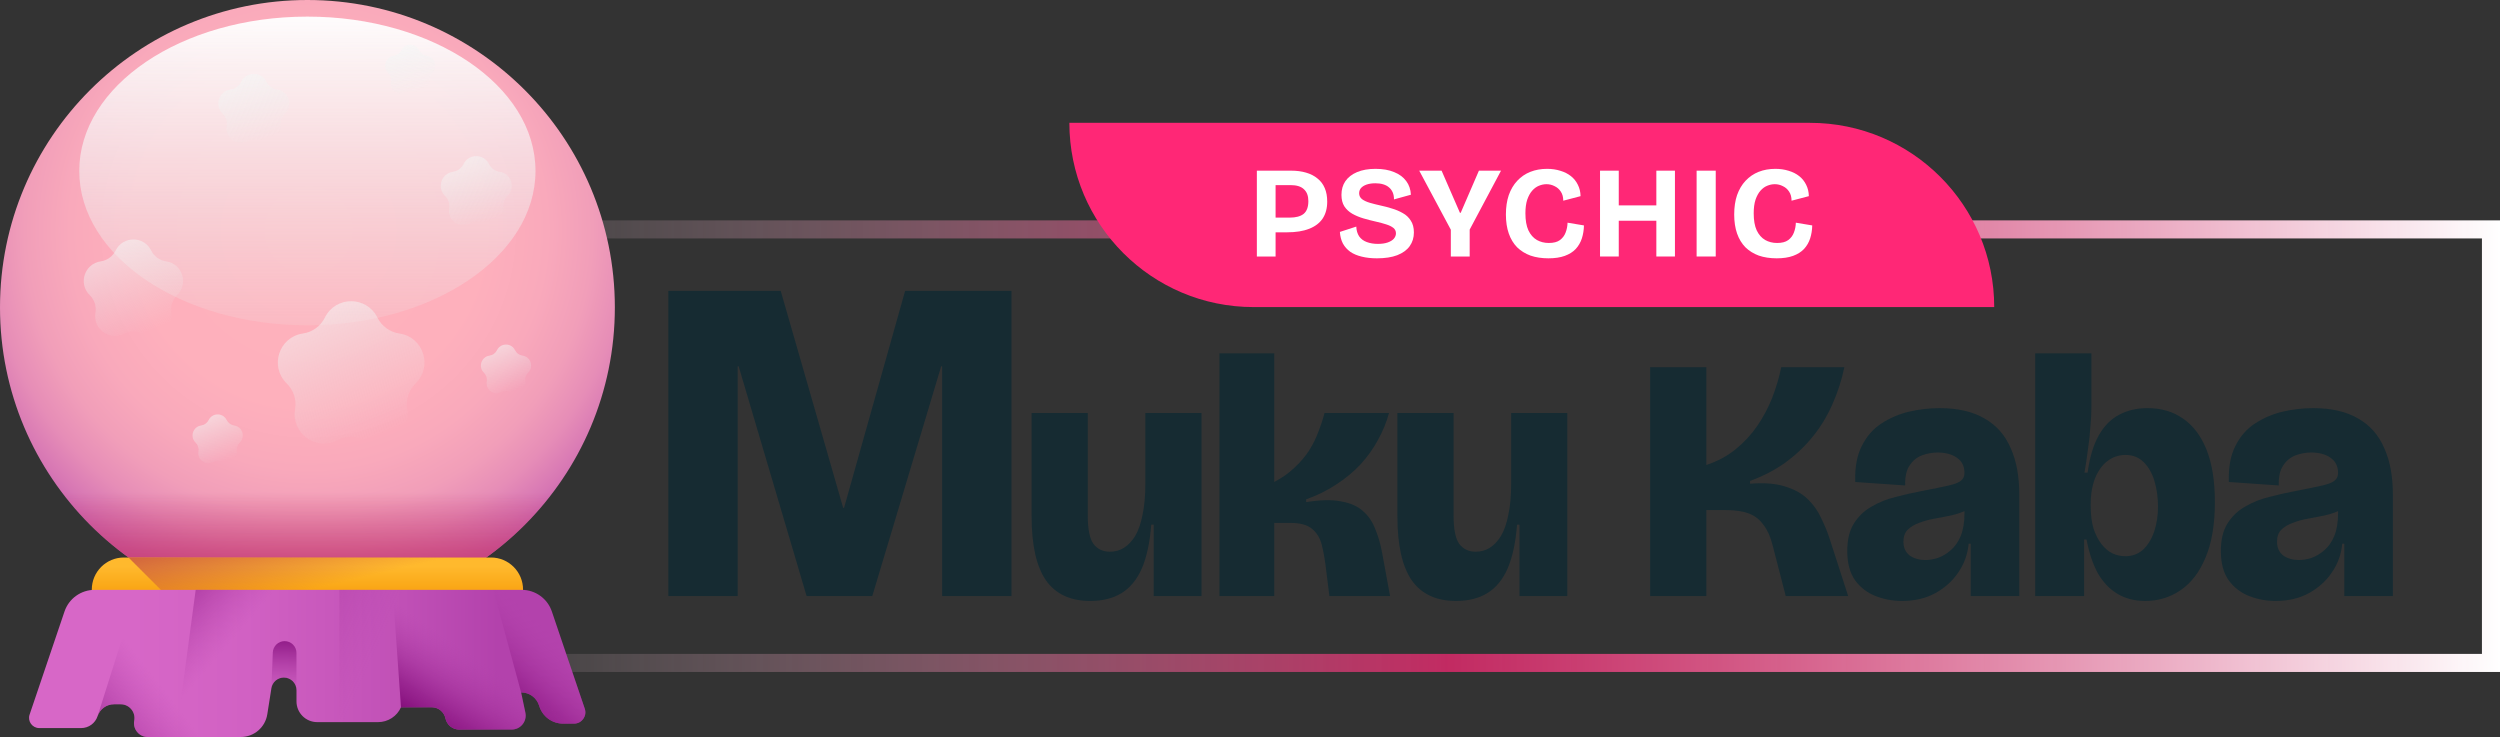
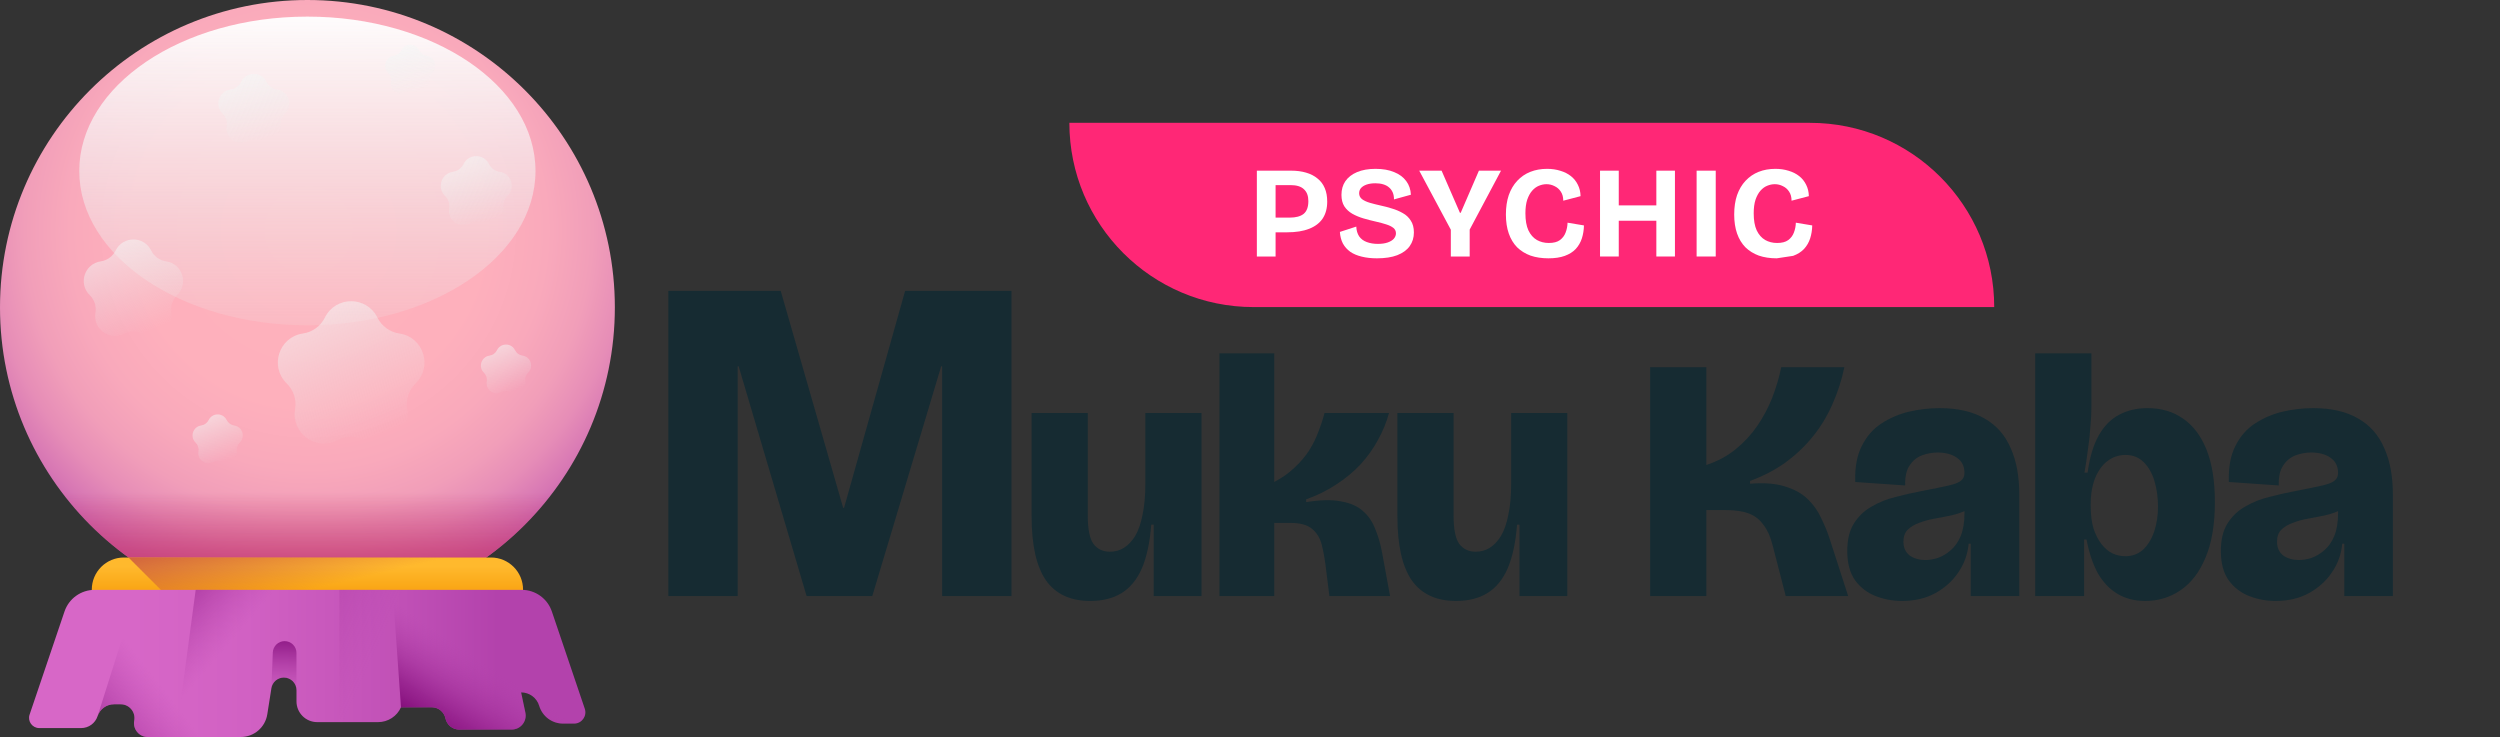
<svg xmlns="http://www.w3.org/2000/svg" width="692" height="204" viewBox="0 0 692 204" fill="none">
  <rect x="0" y="0" width="692" height="204" fill="#333333" stroke="none" />
-   <rect x="119.5" y="63.5" width="570" height="120" stroke="url(#paint0_linear_811_4208)" stroke-width="5" />
  <path d="M296 34H501C529.167 34 552 56.834 552 85V85H347C318.833 85 296 62.166 296 34V34Z" fill="#FF2776" />
  <path d="M351.534 64.304V60.236H356.97C358.698 60.236 359.994 59.888 360.858 59.192C361.722 58.472 362.154 57.296 362.154 55.664C362.154 54.224 361.746 53.132 360.93 52.388C360.138 51.62 358.902 51.236 357.222 51.236H351.534V47.24H357.366C358.902 47.24 360.282 47.42 361.506 47.78C362.754 48.14 363.81 48.68 364.674 49.4C365.562 50.096 366.234 50.984 366.69 52.064C367.146 53.12 367.374 54.368 367.374 55.808C367.374 57.656 366.954 59.216 366.114 60.488C365.274 61.736 364.026 62.684 362.37 63.332C360.738 63.98 358.698 64.304 356.25 64.304H351.534ZM347.898 71V47.24H353.082V71H347.898Z" fill="white" />
  <path d="M381.142 71.504C379.582 71.504 378.178 71.348 376.93 71.036C375.706 70.748 374.65 70.304 373.762 69.704C372.898 69.08 372.214 68.312 371.71 67.4C371.23 66.464 370.954 65.396 370.882 64.196L375.418 62.72C375.466 63.8 375.73 64.7 376.21 65.42C376.714 66.14 377.422 66.668 378.334 67.004C379.246 67.34 380.266 67.508 381.394 67.508C382.474 67.508 383.386 67.376 384.13 67.112C384.874 66.848 385.438 66.5 385.822 66.068C386.206 65.612 386.398 65.12 386.398 64.592C386.398 63.968 386.158 63.464 385.678 63.08C385.198 62.696 384.538 62.372 383.698 62.108C382.882 61.844 381.946 61.592 380.89 61.352C379.714 61.088 378.55 60.788 377.398 60.452C376.27 60.116 375.238 59.684 374.302 59.156C373.39 58.628 372.658 57.944 372.106 57.104C371.578 56.264 371.314 55.208 371.314 53.936C371.314 52.472 371.674 51.212 372.394 50.156C373.138 49.076 374.218 48.236 375.634 47.636C377.05 47.036 378.754 46.736 380.746 46.736C382.762 46.736 384.478 47.036 385.894 47.636C387.334 48.212 388.45 49.04 389.242 50.12C390.034 51.176 390.466 52.436 390.538 53.9L385.858 55.196C385.858 54.452 385.738 53.804 385.498 53.252C385.258 52.7 384.922 52.244 384.49 51.884C384.058 51.5 383.518 51.212 382.87 51.02C382.246 50.828 381.526 50.732 380.71 50.732C379.774 50.732 378.958 50.852 378.262 51.092C377.59 51.332 377.074 51.656 376.714 52.064C376.378 52.472 376.21 52.952 376.21 53.504C376.21 54.152 376.474 54.692 377.002 55.124C377.554 55.532 378.274 55.868 379.162 56.132C380.074 56.396 381.07 56.648 382.15 56.888C383.182 57.104 384.226 57.38 385.282 57.716C386.362 58.028 387.358 58.448 388.27 58.976C389.206 59.48 389.95 60.176 390.502 61.064C391.078 61.928 391.366 63.02 391.366 64.34C391.366 65.78 390.982 67.04 390.214 68.12C389.446 69.2 388.294 70.04 386.758 70.64C385.246 71.216 383.374 71.504 381.142 71.504Z" fill="white" />
  <path d="M401.588 71V63.584L392.84 47.24H399.032L404.108 58.904H404.324L409.364 47.24H415.484L406.808 63.548V71H401.588Z" fill="white" />
  <path d="M428.607 71.504C426.759 71.504 425.103 71.252 423.639 70.748C422.199 70.22 420.963 69.452 419.931 68.444C418.923 67.412 418.155 66.14 417.627 64.628C417.099 63.116 416.835 61.364 416.835 59.372C416.835 57.356 417.099 55.568 417.627 54.008C418.179 52.448 418.959 51.128 419.967 50.048C420.999 48.944 422.211 48.116 423.603 47.564C424.995 47.012 426.543 46.736 428.247 46.736C429.567 46.736 430.791 46.916 431.919 47.276C433.047 47.612 434.019 48.104 434.835 48.752C435.651 49.4 436.287 50.192 436.743 51.128C437.223 52.064 437.475 53.12 437.499 54.296L432.711 55.556C432.711 54.548 432.483 53.708 432.027 53.036C431.595 52.364 431.019 51.86 430.299 51.524C429.603 51.164 428.859 50.984 428.067 50.984C427.371 50.984 426.675 51.128 425.979 51.416C425.307 51.68 424.683 52.136 424.107 52.784C423.555 53.408 423.099 54.236 422.739 55.268C422.403 56.3 422.235 57.56 422.235 59.048C422.235 60.992 422.511 62.564 423.063 63.764C423.639 64.964 424.419 65.852 425.403 66.428C426.387 66.98 427.491 67.256 428.715 67.256C430.035 67.256 431.055 66.992 431.775 66.464C432.519 65.912 433.047 65.216 433.359 64.376C433.695 63.512 433.875 62.6 433.899 61.64L438.435 62.396C438.411 63.668 438.219 64.868 437.859 65.996C437.499 67.1 436.935 68.072 436.167 68.912C435.399 69.728 434.391 70.364 433.143 70.82C431.895 71.276 430.383 71.504 428.607 71.504Z" fill="white" />
  <path d="M458.476 71V47.24H463.624V71H458.476ZM442.888 71V47.24H448.072V71H442.888ZM445.948 61.1V56.852H460.528V61.1H445.948Z" fill="white" />
  <path d="M469.623 71V47.24H474.915V71H469.623Z" fill="white" />
-   <path d="M491.798 71.504C489.95 71.504 488.294 71.252 486.83 70.748C485.39 70.22 484.154 69.452 483.122 68.444C482.114 67.412 481.346 66.14 480.818 64.628C480.29 63.116 480.026 61.364 480.026 59.372C480.026 57.356 480.29 55.568 480.818 54.008C481.37 52.448 482.15 51.128 483.158 50.048C484.19 48.944 485.402 48.116 486.794 47.564C488.186 47.012 489.734 46.736 491.438 46.736C492.758 46.736 493.982 46.916 495.11 47.276C496.238 47.612 497.21 48.104 498.026 48.752C498.842 49.4 499.478 50.192 499.934 51.128C500.414 52.064 500.666 53.12 500.69 54.296L495.902 55.556C495.902 54.548 495.674 53.708 495.218 53.036C494.786 52.364 494.21 51.86 493.49 51.524C492.794 51.164 492.05 50.984 491.258 50.984C490.562 50.984 489.866 51.128 489.17 51.416C488.498 51.68 487.874 52.136 487.298 52.784C486.746 53.408 486.29 54.236 485.93 55.268C485.594 56.3 485.426 57.56 485.426 59.048C485.426 60.992 485.702 62.564 486.254 63.764C486.83 64.964 487.61 65.852 488.594 66.428C489.578 66.98 490.682 67.256 491.906 67.256C493.226 67.256 494.246 66.992 494.966 66.464C495.71 65.912 496.238 65.216 496.55 64.376C496.886 63.512 497.066 62.6 497.09 61.64L501.626 62.396C501.602 63.668 501.41 64.868 501.05 65.996C500.69 67.1 500.126 68.072 499.358 68.912C498.59 69.728 497.582 70.364 496.334 70.82C495.086 71.276 493.574 71.504 491.798 71.504Z" fill="white" />
+   <path d="M491.798 71.504C489.95 71.504 488.294 71.252 486.83 70.748C485.39 70.22 484.154 69.452 483.122 68.444C482.114 67.412 481.346 66.14 480.818 64.628C480.29 63.116 480.026 61.364 480.026 59.372C480.026 57.356 480.29 55.568 480.818 54.008C481.37 52.448 482.15 51.128 483.158 50.048C484.19 48.944 485.402 48.116 486.794 47.564C488.186 47.012 489.734 46.736 491.438 46.736C492.758 46.736 493.982 46.916 495.11 47.276C496.238 47.612 497.21 48.104 498.026 48.752C498.842 49.4 499.478 50.192 499.934 51.128C500.414 52.064 500.666 53.12 500.69 54.296L495.902 55.556C495.902 54.548 495.674 53.708 495.218 53.036C494.786 52.364 494.21 51.86 493.49 51.524C492.794 51.164 492.05 50.984 491.258 50.984C490.562 50.984 489.866 51.128 489.17 51.416C488.498 51.68 487.874 52.136 487.298 52.784C486.746 53.408 486.29 54.236 485.93 55.268C485.594 56.3 485.426 57.56 485.426 59.048C485.426 60.992 485.702 62.564 486.254 63.764C486.83 64.964 487.61 65.852 488.594 66.428C489.578 66.98 490.682 67.256 491.906 67.256C493.226 67.256 494.246 66.992 494.966 66.464C495.71 65.912 496.238 65.216 496.55 64.376C496.886 63.512 497.066 62.6 497.09 61.64L501.626 62.396C501.602 63.668 501.41 64.868 501.05 65.996C500.69 67.1 500.126 68.072 499.358 68.912C498.59 69.728 497.582 70.364 496.334 70.82Z" fill="white" />
  <path d="M170.191 85.096C170.191 132.092 132.093 170.191 85.096 170.191C38.099 170.191 0 132.093 0 85.096C0 38.099 38.099 0 85.096 0C132.092 0 170.191 38.099 170.191 85.096Z" fill="url(#paint1_radial_811_4208)" />
  <path d="M9.289 123.784C13.242 131.526 18.451 138.791 24.931 145.269C58.164 178.499 112.043 178.496 145.274 145.264C151.749 138.786 156.958 131.524 160.91 123.784H9.289Z" fill="url(#paint2_linear_811_4208)" />
  <path d="M144.782 165.404H25.406V163.206C25.406 158.296 29.386 154.316 34.297 154.316H135.892C140.802 154.316 144.782 158.296 144.782 163.206V165.404Z" fill="url(#paint3_linear_811_4208)" />
  <path d="M46.66 165.404H144.785V163.206C144.785 158.296 140.804 154.316 135.894 154.316H35.57L46.66 165.404Z" fill="url(#paint4_linear_811_4208)" />
  <path d="M148.137 180.077H22.06C21.642 180.077 21.227 179.994 20.841 179.834C20.455 179.674 20.104 179.44 19.808 179.144C19.512 178.849 19.278 178.498 19.117 178.111C18.957 177.725 18.875 177.311 18.875 176.893V172.184C18.875 167.497 22.676 163.698 27.364 163.698H142.833C147.52 163.698 151.321 167.497 151.321 172.184V176.893C151.321 177.737 150.985 178.547 150.388 179.144C149.791 179.742 148.981 180.077 148.137 180.077L148.137 180.077Z" fill="url(#paint5_linear_811_4208)" />
  <path d="M151.32 176.893V172.184C151.32 167.497 147.519 163.698 142.831 163.698H27.362C26.691 163.698 26.04 163.777 25.414 163.925L41.566 180.077H148.136C148.98 180.077 149.79 179.741 150.387 179.144C150.984 178.547 151.32 177.737 151.32 176.893Z" fill="url(#paint6_linear_811_4208)" />
  <path d="M148.224 47.319C148.224 23.724 119.953 4.596 85.081 4.596C50.208 4.596 21.938 23.724 21.938 47.319C21.938 70.915 50.208 90.043 85.081 90.043C119.953 90.043 148.224 70.915 148.224 47.319Z" fill="url(#paint7_linear_811_4208)" />
  <path d="M104.456 87.889C105.037 89.066 105.895 90.084 106.957 90.856C108.019 91.627 109.253 92.129 110.552 92.317C117.192 93.282 119.844 101.444 115.038 106.127C114.098 107.044 113.395 108.175 112.99 109.424C112.584 110.672 112.488 112.001 112.71 113.294C113.844 119.907 106.903 124.952 100.964 121.828C99.802 121.217 98.509 120.898 97.196 120.898C95.884 120.898 94.591 121.217 93.429 121.828C87.488 124.952 80.546 119.908 81.681 113.294C81.903 112.001 81.807 110.672 81.401 109.423C80.996 108.175 80.293 107.044 79.353 106.127C74.546 101.444 77.199 93.282 83.84 92.317C85.139 92.129 86.372 91.627 87.434 90.856C88.496 90.084 89.354 89.066 89.935 87.889C92.906 81.872 101.486 81.872 104.456 87.889Z" fill="url(#paint8_linear_811_4208)" />
  <path d="M41.849 69.346C42.243 70.144 42.824 70.834 43.544 71.356C44.263 71.879 45.099 72.219 45.978 72.347C50.478 72.999 52.274 78.529 49.02 81.702C48.383 82.323 47.906 83.089 47.631 83.935C47.356 84.78 47.291 85.68 47.441 86.557C48.211 91.038 43.507 94.454 39.483 92.339C38.696 91.925 37.82 91.709 36.931 91.709C36.042 91.709 35.166 91.925 34.379 92.339C30.354 94.454 25.652 91.038 26.419 86.557C26.569 85.68 26.504 84.781 26.23 83.935C25.955 83.09 25.479 82.323 24.843 81.703C21.587 78.529 23.383 72.999 27.882 72.347C28.762 72.219 29.598 71.879 30.318 71.356C31.037 70.834 31.619 70.144 32.013 69.346C34.024 65.269 39.837 65.269 41.849 69.346Z" fill="url(#paint9_linear_811_4208)" />
  <path d="M135.347 45.405C135.629 45.975 136.044 46.468 136.558 46.842C137.072 47.215 137.669 47.459 138.298 47.551C141.512 48.018 142.796 51.968 140.47 54.235C140.015 54.679 139.675 55.226 139.478 55.83C139.282 56.434 139.235 57.077 139.342 57.703C139.892 60.904 136.532 63.346 133.657 61.835C133.094 61.539 132.468 61.385 131.833 61.385C131.197 61.385 130.571 61.539 130.009 61.835C127.134 63.346 123.774 60.904 124.323 57.703C124.431 57.077 124.384 56.434 124.187 55.83C123.991 55.226 123.65 54.678 123.195 54.235C120.87 51.968 122.154 48.018 125.368 47.551C125.996 47.459 126.593 47.215 127.107 46.842C127.621 46.468 128.037 45.975 128.318 45.406C129.755 42.494 133.909 42.493 135.347 45.405Z" fill="url(#paint10_linear_811_4208)" />
  <path d="M142.552 96.923C142.751 97.326 143.045 97.675 143.409 97.939C143.773 98.204 144.196 98.375 144.641 98.44C146.916 98.77 147.826 101.567 146.179 103.171C145.857 103.485 145.616 103.873 145.477 104.301C145.338 104.729 145.305 105.184 145.38 105.627C145.769 107.894 143.391 109.621 141.355 108.552C140.957 108.343 140.514 108.233 140.064 108.233C139.615 108.233 139.172 108.343 138.773 108.552C136.737 109.621 134.36 107.894 134.748 105.627C134.824 105.184 134.791 104.729 134.652 104.301C134.513 103.873 134.272 103.485 133.95 103.171C132.304 101.567 133.212 98.77 135.488 98.44C135.933 98.376 136.356 98.204 136.72 97.939C137.084 97.675 137.378 97.326 137.577 96.923C138.595 94.86 141.535 94.86 142.552 96.923Z" fill="url(#paint11_linear_811_4208)" />
  <path d="M116.029 13.917C116.228 14.32 116.522 14.669 116.886 14.934C117.25 15.198 117.672 15.37 118.118 15.434C120.393 15.766 121.302 18.563 119.656 20.168C119.333 20.481 119.092 20.869 118.953 21.296C118.814 21.724 118.781 22.179 118.857 22.622C119.246 24.889 116.866 26.617 114.832 25.546C114.434 25.337 113.991 25.228 113.541 25.228C113.091 25.228 112.648 25.337 112.25 25.546C110.214 26.617 107.836 24.888 108.225 22.622C108.301 22.179 108.268 21.724 108.129 21.296C107.99 20.869 107.749 20.481 107.427 20.168C105.78 18.561 106.689 15.766 108.965 15.434C109.41 15.369 109.832 15.197 110.196 14.933C110.56 14.669 110.854 14.32 111.053 13.917C112.071 11.854 115.011 11.854 116.029 13.917Z" fill="url(#paint12_linear_811_4208)" />
  <path d="M62.74 116.259C62.939 116.662 63.234 117.011 63.597 117.275C63.961 117.539 64.384 117.711 64.829 117.776C67.104 118.106 68.013 120.903 66.367 122.508C66.044 122.822 65.803 123.209 65.664 123.637C65.525 124.065 65.492 124.52 65.568 124.964C65.957 127.23 63.579 128.957 61.543 127.888C61.145 127.679 60.702 127.57 60.252 127.57C59.802 127.57 59.359 127.679 58.961 127.888C56.927 128.957 54.547 127.23 54.936 124.964C55.012 124.52 54.979 124.065 54.84 123.637C54.701 123.209 54.46 122.822 54.138 122.508C52.491 120.903 53.4 118.106 55.676 117.776C56.121 117.712 56.544 117.54 56.907 117.275C57.271 117.011 57.565 116.662 57.764 116.259C58.782 114.196 61.722 114.196 62.74 116.259V116.259Z" fill="url(#paint13_linear_811_4208)" />
  <path d="M73.777 22.642C74.058 23.212 74.474 23.704 74.988 24.078C75.502 24.451 76.099 24.694 76.728 24.785C79.942 25.252 81.226 29.204 78.899 31.47C78.444 31.913 78.104 32.461 77.908 33.065C77.711 33.67 77.665 34.313 77.772 34.939C78.322 38.141 74.962 40.583 72.086 39.071C71.524 38.775 70.898 38.621 70.263 38.621C69.627 38.621 69.001 38.775 68.439 39.071C65.564 40.583 62.203 38.141 62.753 34.939C62.86 34.313 62.814 33.67 62.617 33.065C62.421 32.461 62.08 31.913 61.625 31.47C59.299 29.204 60.584 25.252 63.797 24.785C64.426 24.694 65.023 24.451 65.537 24.078C66.051 23.704 66.467 23.212 66.748 22.642C68.186 19.729 72.339 19.729 73.777 22.642Z" fill="url(#paint14_linear_811_4208)" />
  <path d="M158.91 200.296H155.861C154.377 200.296 152.933 199.818 151.742 198.933C150.552 198.047 149.679 196.801 149.252 195.38C148.93 194.303 148.269 193.36 147.368 192.689C146.467 192.019 145.373 191.657 144.25 191.657L145.427 197.261C145.933 199.674 144.091 201.941 141.626 201.941H127.106C126.215 201.941 125.351 201.635 124.659 201.073C123.967 200.511 123.489 199.729 123.305 198.857C123.123 197.984 122.645 197.201 121.953 196.639C121.261 196.077 120.397 195.77 119.505 195.77H110.999C110.452 196.995 109.563 198.035 108.437 198.765C107.312 199.495 106 199.884 104.659 199.884H87.801C84.634 199.884 82.068 197.317 82.068 194.15V191.034C82.068 189.106 80.503 187.543 78.575 187.543C77.743 187.543 76.938 187.84 76.306 188.38C75.674 188.921 75.255 189.669 75.126 190.491L73.985 197.733C73.417 201.341 70.307 203.999 66.656 203.999H40.901C38.508 203.999 36.708 201.821 37.156 199.473C37.604 197.124 35.803 194.948 33.413 194.948H31.551C30.544 194.948 29.562 195.267 28.747 195.857C27.931 196.448 27.323 197.282 27.008 198.239C26.695 199.196 26.086 200.03 25.27 200.621C24.455 201.212 23.473 201.531 22.465 201.531H10.864C8.933 201.531 7.571 199.633 8.19 197.803L17.858 169.251C18.449 167.507 19.571 165.992 21.067 164.92C22.564 163.847 24.358 163.27 26.199 163.27H144.412C148.186 163.27 151.542 165.676 152.753 169.251L161.867 196.173C162.553 198.196 161.048 200.296 158.91 200.296Z" fill="url(#paint15_linear_811_4208)" />
-   <path d="M158.909 200.296C161.047 200.296 162.553 198.196 161.866 196.173L152.752 169.252C152.161 167.508 151.039 165.993 149.543 164.92C148.046 163.847 146.251 163.269 144.41 163.27H136.531L144.249 191.657C146.556 191.657 148.588 193.169 149.252 195.38C149.678 196.801 150.551 198.047 151.742 198.933C152.932 199.818 154.376 200.296 155.86 200.296H158.909Z" fill="url(#paint16_linear_811_4208)" />
  <path d="M123.302 198.857C123.486 199.729 123.964 200.511 124.656 201.073C125.348 201.635 126.212 201.941 127.103 201.941H141.622C144.088 201.941 145.929 199.674 145.423 197.261L144.246 191.657C146.553 191.657 148.587 193.169 149.249 195.38C149.675 196.801 150.548 198.047 151.739 198.932C152.929 199.818 154.373 200.296 155.857 200.296H158.908C161.044 200.296 162.549 198.196 161.863 196.173L152.749 169.252C152.159 167.508 151.037 165.993 149.54 164.92C148.044 163.847 146.249 163.27 144.408 163.27H108.688L110.996 195.77H119.501C120.393 195.77 121.258 196.076 121.95 196.638C122.642 197.201 123.12 197.984 123.302 198.857Z" fill="url(#paint17_linear_811_4208)" />
  <path d="M31.551 194.948H33.412C35.804 194.948 37.604 197.124 37.156 199.475C36.707 201.823 38.508 203.999 40.9 203.999H58.972V163.27H38.074L27.008 198.239C27.322 197.282 27.93 196.448 28.746 195.857C29.562 195.266 30.544 194.948 31.551 194.948Z" fill="url(#paint18_linear_811_4208)" />
  <path d="M54.167 163.27L48.711 203.999H66.658C70.309 203.999 73.419 201.341 73.987 197.734L75.128 190.491C75.171 190.212 75.25 189.946 75.355 189.694L75.43 189.188L78.777 163.27L54.167 163.27Z" fill="url(#paint19_linear_811_4208)" />
  <path d="M75.125 190.492C75.255 189.67 75.674 188.921 76.306 188.381C76.939 187.841 77.743 187.544 78.576 187.544C79.034 187.544 79.488 187.634 79.912 187.809C80.336 187.985 80.721 188.242 81.045 188.567C81.369 188.891 81.626 189.276 81.801 189.7C81.977 190.124 82.067 190.578 82.067 191.036V180.744C82.067 180.313 81.982 179.887 81.817 179.489C81.652 179.091 81.411 178.73 81.106 178.425C80.802 178.121 80.44 177.879 80.042 177.714C79.644 177.55 79.218 177.465 78.787 177.465C77.94 177.465 77.126 177.793 76.515 178.38C75.904 178.967 75.544 179.768 75.511 180.615L75.125 190.492Z" fill="url(#paint20_linear_811_4208)" />
  <path d="M152.749 169.252C152.159 167.508 151.037 165.993 149.541 164.92C148.044 163.847 146.25 163.27 144.408 163.27H93.938V199.884H104.655C105.996 199.884 107.309 199.495 108.434 198.765C109.559 198.035 110.449 196.995 110.996 195.77H119.502C120.393 195.77 121.258 196.077 121.95 196.639C122.642 197.201 123.12 197.984 123.302 198.857C123.486 199.729 123.964 200.511 124.656 201.073C125.348 201.635 126.212 201.941 127.103 201.941H141.622C144.088 201.941 145.929 199.674 145.423 197.261L144.246 191.657C146.553 191.657 148.585 193.169 149.249 195.38C149.675 196.801 150.548 198.047 151.739 198.933C152.929 199.818 154.374 200.296 155.857 200.296H158.906C161.045 200.296 162.55 198.196 161.863 196.173L152.749 169.252Z" fill="url(#paint21_linear_811_4208)" />
  <path d="M185 165V80.52H216.104L233.384 140.552H233.64L250.536 80.52H279.976V165H260.776V101.384H260.52L241.448 165H223.272L204.456 101.384H204.2V165H185Z" fill="#162B32" />
  <path d="M301.77 166.344C296.266 166.344 292.17 164.424 289.482 160.584C286.858 156.744 285.546 150.856 285.546 142.92V114.312H301.098V142.728C301.098 146.44 301.61 149.032 302.634 150.504C303.722 151.976 305.258 152.712 307.242 152.712C308.65 152.712 309.93 152.36 311.082 151.656C312.298 150.888 313.354 149.768 314.25 148.296C315.146 146.76 315.818 144.808 316.266 142.44C316.778 140.072 317.034 137.224 317.034 133.896V114.312H332.586V165H319.338V145.224H318.666C318.282 150.152 317.418 154.184 316.074 157.32C314.73 160.392 312.874 162.664 310.506 164.136C308.138 165.608 305.226 166.344 301.77 166.344Z" fill="#162B32" />
  <path d="M337.544 165V97.8H352.712V133.416C354.887 132.264 356.744 130.952 358.28 129.48C359.88 128.008 361.224 126.44 362.312 124.776C363.4 123.048 364.264 121.32 364.904 119.592C365.607 117.8 366.184 116.04 366.632 114.312H384.488C383.784 116.872 382.76 119.368 381.416 121.8C380.136 124.168 378.536 126.408 376.616 128.52C374.696 130.568 372.456 132.424 369.896 134.088C367.4 135.752 364.616 137.128 361.544 138.216V138.984C365.512 138.344 368.743 138.28 371.24 138.792C373.799 139.24 375.816 140.136 377.288 141.48C378.76 142.76 379.88 144.392 380.648 146.376C381.48 148.36 382.12 150.568 382.568 153L384.775 165H367.976L366.92 156.552C366.664 154.504 366.312 152.584 365.864 150.792C365.416 149 364.551 147.56 363.271 146.472C361.992 145.32 359.976 144.744 357.224 144.744H352.712V165H337.544Z" fill="#162B32" />
  <path d="M403.024 166.344C397.52 166.344 393.424 164.424 390.736 160.584C388.112 156.744 386.8 150.856 386.8 142.92V114.312H402.352V142.728C402.352 146.44 402.864 149.032 403.888 150.504C404.976 151.976 406.512 152.712 408.496 152.712C409.904 152.712 411.184 152.36 412.336 151.656C413.552 150.888 414.608 149.768 415.504 148.296C416.4 146.76 417.072 144.808 417.52 142.44C418.032 140.072 418.288 137.224 418.288 133.896V114.312H433.84V165H420.592V145.224H419.92C419.536 150.152 418.672 154.184 417.328 157.32C415.984 160.392 414.128 162.664 411.76 164.136C409.392 165.608 406.48 166.344 403.024 166.344Z" fill="#162B32" />
  <path d="M456.761 165V101.64H472.313V128.712C475.385 127.688 478.073 126.248 480.377 124.392C482.745 122.472 484.761 120.296 486.425 117.864C488.089 115.432 489.465 112.84 490.553 110.088C491.641 107.272 492.473 104.456 493.049 101.64H510.521C509.753 105.288 508.633 108.744 507.161 112.008C505.753 115.208 503.961 118.152 501.785 120.84C499.609 123.528 497.081 125.928 494.201 128.04C491.321 130.088 488.057 131.784 484.409 133.128V133.896C488.313 133.576 491.545 133.832 494.105 134.664C496.665 135.432 498.745 136.584 500.345 138.12C501.945 139.656 503.193 141.416 504.089 143.4C505.049 145.32 505.849 147.272 506.489 149.256L511.577 165H494.297L490.649 150.888C490.073 148.584 489.241 146.728 488.153 145.32C487.129 143.848 485.785 142.792 484.121 142.152C482.457 141.512 480.345 141.192 477.785 141.192H472.313V165H456.761Z" fill="#162B32" />
  <path d="M526.489 166.344C523.929 166.344 521.497 165.896 519.193 165C516.889 164.104 515.001 162.664 513.529 160.68C512.057 158.632 511.321 155.912 511.321 152.52C511.321 149.384 511.929 146.856 513.145 144.936C514.361 142.952 515.993 141.384 518.041 140.232C520.089 139.016 522.329 138.12 524.761 137.544C527.193 136.904 529.593 136.36 531.961 135.912C535.289 135.272 537.785 134.76 539.449 134.376C541.113 133.992 542.233 133.544 542.809 133.032C543.449 132.52 543.769 131.816 543.769 130.92C543.769 129.064 543.065 127.656 541.657 126.696C540.313 125.736 538.521 125.256 536.281 125.256C534.873 125.256 533.465 125.512 532.057 126.024C530.649 126.536 529.497 127.464 528.601 128.808C527.705 130.088 527.289 131.944 527.353 134.376L513.529 133.416C513.401 129.384 514.009 126.056 515.353 123.432C516.697 120.744 518.521 118.664 520.825 117.192C523.193 115.656 525.753 114.568 528.505 113.928C531.321 113.288 534.105 112.968 536.857 112.968C541.913 112.968 546.073 113.928 549.337 115.848C552.601 117.704 555.001 120.424 556.537 124.008C558.137 127.528 558.937 131.816 558.937 136.872V145.896C558.937 148.008 558.937 150.152 558.937 152.328C558.937 154.44 558.937 156.552 558.937 158.664C558.937 160.776 558.937 162.888 558.937 165H545.497C545.497 162.696 545.497 160.36 545.497 157.992C545.497 155.624 545.497 153.128 545.497 150.504H544.921C544.665 153.384 543.705 156.04 542.041 158.472C540.441 160.84 538.297 162.76 535.609 164.232C532.985 165.64 529.945 166.344 526.489 166.344ZM532.921 155.016C534.009 155.016 535.161 154.824 536.377 154.44C537.657 153.992 538.841 153.288 539.929 152.328C541.081 151.368 542.009 150.056 542.713 148.392C543.417 146.664 543.769 144.552 543.769 142.056V139.752L546.361 139.464C545.849 140.296 544.985 140.968 543.769 141.48C542.617 141.992 541.305 142.408 539.833 142.728C538.361 142.984 536.857 143.272 535.321 143.592C533.849 143.848 532.473 144.232 531.193 144.744C529.913 145.192 528.857 145.832 528.025 146.664C527.257 147.432 526.873 148.52 526.873 149.928C526.873 151.592 527.449 152.872 528.601 153.768C529.817 154.6 531.257 155.016 532.921 155.016Z" fill="#162B32" />
  <path d="M593.782 166.344C590.902 166.344 588.374 165.704 586.198 164.424C584.022 163.144 582.198 161.256 580.726 158.76C579.318 156.2 578.262 153.064 577.558 149.352H576.886V165H563.35V97.8H578.902V112.68C578.902 114.408 578.806 116.264 578.614 118.248C578.486 120.232 578.262 122.28 577.942 124.392C577.686 126.504 577.366 128.648 576.982 130.824H577.846C578.422 126.6 579.446 123.176 580.918 120.552C582.39 117.928 584.278 116.008 586.582 114.792C588.886 113.576 591.51 112.968 594.454 112.968C598.23 112.968 601.494 113.928 604.246 115.848C607.062 117.768 609.238 120.648 610.774 124.488C612.31 128.328 613.078 133.16 613.078 138.984C613.078 145.192 612.214 150.312 610.486 154.344C608.822 158.376 606.518 161.384 603.574 163.368C600.694 165.352 597.43 166.344 593.782 166.344ZM588.31 153.96C590.23 153.96 591.862 153.352 593.206 152.136C594.55 150.856 595.574 149.192 596.278 147.144C596.982 145.032 597.334 142.728 597.334 140.232C597.334 137.736 597.014 135.4 596.374 133.224C595.734 131.048 594.742 129.288 593.398 127.944C592.054 126.6 590.358 125.928 588.31 125.928C587.414 125.928 586.486 126.088 585.526 126.408C584.63 126.728 583.766 127.24 582.934 127.944C582.166 128.584 581.462 129.448 580.822 130.536C580.182 131.56 579.67 132.84 579.286 134.376C578.902 135.848 578.71 137.544 578.71 139.464V140.136C578.71 142.504 578.966 144.552 579.478 146.28C580.054 148.008 580.79 149.448 581.686 150.6C582.582 151.752 583.606 152.616 584.758 153.192C585.91 153.704 587.094 153.96 588.31 153.96Z" fill="#162B32" />
  <path d="M629.899 166.344C627.339 166.344 624.907 165.896 622.603 165C620.299 164.104 618.411 162.664 616.939 160.68C615.467 158.632 614.731 155.912 614.731 152.52C614.731 149.384 615.339 146.856 616.555 144.936C617.771 142.952 619.403 141.384 621.451 140.232C623.499 139.016 625.739 138.12 628.171 137.544C630.603 136.904 633.003 136.36 635.371 135.912C638.699 135.272 641.195 134.76 642.859 134.376C644.523 133.992 645.643 133.544 646.219 133.032C646.859 132.52 647.179 131.816 647.179 130.92C647.179 129.064 646.475 127.656 645.067 126.696C643.723 125.736 641.931 125.256 639.691 125.256C638.283 125.256 636.875 125.512 635.467 126.024C634.059 126.536 632.907 127.464 632.011 128.808C631.115 130.088 630.699 131.944 630.763 134.376L616.939 133.416C616.811 129.384 617.419 126.056 618.763 123.432C620.107 120.744 621.931 118.664 624.235 117.192C626.603 115.656 629.163 114.568 631.915 113.928C634.731 113.288 637.515 112.968 640.267 112.968C645.323 112.968 649.483 113.928 652.747 115.848C656.011 117.704 658.411 120.424 659.947 124.008C661.547 127.528 662.347 131.816 662.347 136.872V145.896C662.347 148.008 662.347 150.152 662.347 152.328C662.347 154.44 662.347 156.552 662.347 158.664C662.347 160.776 662.347 162.888 662.347 165H648.907C648.907 162.696 648.907 160.36 648.907 157.992C648.907 155.624 648.907 153.128 648.907 150.504H648.331C648.075 153.384 647.115 156.04 645.451 158.472C643.851 160.84 641.707 162.76 639.019 164.232C636.395 165.64 633.355 166.344 629.899 166.344ZM636.331 155.016C637.419 155.016 638.571 154.824 639.787 154.44C641.067 153.992 642.251 153.288 643.339 152.328C644.491 151.368 645.419 150.056 646.123 148.392C646.827 146.664 647.179 144.552 647.179 142.056V139.752L649.771 139.464C649.259 140.296 648.395 140.968 647.179 141.48C646.027 141.992 644.715 142.408 643.243 142.728C641.771 142.984 640.267 143.272 638.731 143.592C637.259 143.848 635.883 144.232 634.603 144.744C633.323 145.192 632.267 145.832 631.435 146.664C630.667 147.432 630.283 148.52 630.283 149.928C630.283 151.592 630.859 152.872 632.011 153.768C633.227 154.6 634.667 155.016 636.331 155.016Z" fill="#162B32" />
  <defs>
    <linearGradient id="paint0_linear_811_4208" x1="692" y1="123.5" x2="109" y2="123.5" gradientUnits="userSpaceOnUse">
      <stop stop-color="white" />
      <stop offset="0.5" stop-color="#FF2776" stop-opacity="0.7" />
      <stop offset="1" stop-color="white" stop-opacity="0" />
    </linearGradient>
    <radialGradient id="paint1_radial_811_4208" cx="0" cy="0" r="1" gradientUnits="userSpaceOnUse" gradientTransform="translate(85.429 63.785) rotate(44.996) scale(110.323)">
      <stop stop-color="#FFB2BC" />
      <stop offset="0.44" stop-color="#FEB0BC" />
      <stop offset="0.598" stop-color="#F9A9BB" />
      <stop offset="0.711" stop-color="#F19EB9" />
      <stop offset="0.802" stop-color="#E68DB7" />
      <stop offset="0.88" stop-color="#D777B4" />
      <stop offset="0.948" stop-color="#C55CB0" />
      <stop offset="1" stop-color="#B342AC" />
    </radialGradient>
    <linearGradient id="paint2_linear_811_4208" x1="85.099" y1="136.204" x2="85.099" y2="160.649" gradientUnits="userSpaceOnUse">
      <stop stop-color="#C73A6F" stop-opacity="0" />
      <stop offset="1" stop-color="#C73A6F" />
    </linearGradient>
    <linearGradient id="paint3_linear_811_4208" x1="85.094" y1="156.742" x2="85.094" y2="168.668" gradientUnits="userSpaceOnUse">
      <stop stop-color="#FFB92D" />
      <stop offset="1" stop-color="#F59500" />
    </linearGradient>
    <linearGradient id="paint4_linear_811_4208" x1="91.058" y1="162.048" x2="84.493" y2="133.706" gradientUnits="userSpaceOnUse">
      <stop stop-color="#BE3F45" stop-opacity="0" />
      <stop offset="1" stop-color="#BE3F45" />
    </linearGradient>
    <linearGradient id="paint5_linear_811_4208" x1="85.098" y1="167.608" x2="85.098" y2="179.021" gradientUnits="userSpaceOnUse">
      <stop stop-color="#FFB92D" />
      <stop offset="1" stop-color="#F59500" />
    </linearGradient>
    <linearGradient id="paint6_linear_811_4208" x1="88.869" y1="169.456" x2="81.343" y2="140.314" gradientUnits="userSpaceOnUse">
      <stop stop-color="#BE3F45" stop-opacity="0" />
      <stop offset="1" stop-color="#BE3F45" />
    </linearGradient>
    <linearGradient id="paint7_linear_811_4208" x1="85.081" y1="104.238" x2="85.081" y2="1.628" gradientUnits="userSpaceOnUse">
      <stop offset="0.001" stop-color="#E7EEED" stop-opacity="0" />
      <stop offset="0.773" stop-color="#F9FBFA" stop-opacity="0.773" />
      <stop offset="1" stop-color="white" />
    </linearGradient>
    <linearGradient id="paint8_linear_811_4208" x1="104.807" y1="120.384" x2="78.113" y2="55.375" gradientUnits="userSpaceOnUse">
      <stop offset="0.001" stop-color="#E7EEED" stop-opacity="0" />
      <stop offset="0.773" stop-color="#F9FBFA" stop-opacity="0.773" />
      <stop offset="1" stop-color="white" />
    </linearGradient>
    <linearGradient id="paint9_linear_811_4208" x1="42.087" y1="91.36" x2="24.002" y2="47.319" gradientUnits="userSpaceOnUse">
      <stop offset="0.001" stop-color="#E7EEED" stop-opacity="0" />
      <stop offset="0.773" stop-color="#F9FBFA" stop-opacity="0.773" />
      <stop offset="1" stop-color="white" />
    </linearGradient>
    <linearGradient id="paint10_linear_811_4208" x1="135.517" y1="61.135" x2="122.595" y2="29.667" gradientUnits="userSpaceOnUse">
      <stop offset="0.001" stop-color="#E7EEED" stop-opacity="0" />
      <stop offset="0.773" stop-color="#F9FBFA" stop-opacity="0.773" />
      <stop offset="1" stop-color="white" />
    </linearGradient>
    <linearGradient id="paint11_linear_811_4208" x1="142.673" y1="108.057" x2="133.526" y2="85.781" gradientUnits="userSpaceOnUse">
      <stop offset="0.001" stop-color="#E7EEED" stop-opacity="0" />
      <stop offset="0.773" stop-color="#F9FBFA" stop-opacity="0.773" />
      <stop offset="1" stop-color="white" />
    </linearGradient>
    <linearGradient id="paint12_linear_811_4208" x1="116.149" y1="25.052" x2="107.002" y2="2.776" gradientUnits="userSpaceOnUse">
      <stop offset="0.001" stop-color="#E7EEED" stop-opacity="0" />
      <stop offset="0.773" stop-color="#F9FBFA" stop-opacity="0.773" />
      <stop offset="1" stop-color="white" />
    </linearGradient>
    <linearGradient id="paint13_linear_811_4208" x1="62.861" y1="127.393" x2="53.713" y2="105.117" gradientUnits="userSpaceOnUse">
      <stop offset="0.001" stop-color="#E7EEED" stop-opacity="0" />
      <stop offset="0.773" stop-color="#F9FBFA" stop-opacity="0.773" />
      <stop offset="1" stop-color="white" />
    </linearGradient>
    <linearGradient id="paint14_linear_811_4208" x1="73.947" y1="38.371" x2="61.025" y2="6.903" gradientUnits="userSpaceOnUse">
      <stop offset="0.001" stop-color="#E7EEED" stop-opacity="0" />
      <stop offset="0.773" stop-color="#F9FBFA" stop-opacity="0.773" />
      <stop offset="1" stop-color="white" />
    </linearGradient>
    <linearGradient id="paint15_linear_811_4208" x1="35.933" y1="183.634" x2="137.837" y2="183.634" gradientUnits="userSpaceOnUse">
      <stop stop-color="#D767C7" />
      <stop offset="0.317" stop-color="#D161C3" />
      <stop offset="0.743" stop-color="#C050B6" />
      <stop offset="1" stop-color="#B342AC" />
    </linearGradient>
    <linearGradient id="paint16_linear_811_4208" x1="153.299" y1="176.44" x2="136.98" y2="194.267" gradientUnits="userSpaceOnUse">
      <stop stop-color="#B342AC" stop-opacity="0" />
      <stop offset="0.26" stop-color="#A4319C" stop-opacity="0.259" />
      <stop offset="0.72" stop-color="#8D1885" stop-opacity="0.722" />
      <stop offset="1" stop-color="#850F7C" />
    </linearGradient>
    <linearGradient id="paint17_linear_811_4208" x1="133.638" y1="183.221" x2="120.61" y2="202.283" gradientUnits="userSpaceOnUse">
      <stop stop-color="#B342AC" stop-opacity="0" />
      <stop offset="0.26" stop-color="#A4319C" stop-opacity="0.259" />
      <stop offset="0.72" stop-color="#8D1885" stop-opacity="0.722" />
      <stop offset="1" stop-color="#850F7C" />
    </linearGradient>
    <linearGradient id="paint18_linear_811_4208" x1="43.086" y1="187.9" x2="16.345" y2="208.881" gradientUnits="userSpaceOnUse">
      <stop stop-color="#B342AC" stop-opacity="0" />
      <stop offset="0.26" stop-color="#A4319C" stop-opacity="0.259" />
      <stop offset="0.72" stop-color="#8D1885" stop-opacity="0.722" />
      <stop offset="1" stop-color="#850F7C" />
    </linearGradient>
    <linearGradient id="paint19_linear_811_4208" x1="60.912" y1="181.21" x2="36.639" y2="160.434" gradientUnits="userSpaceOnUse">
      <stop stop-color="#B342AC" stop-opacity="0" />
      <stop offset="0.26" stop-color="#A4319C" stop-opacity="0.259" />
      <stop offset="0.72" stop-color="#8D1885" stop-opacity="0.722" />
      <stop offset="1" stop-color="#850F7C" />
    </linearGradient>
    <linearGradient id="paint20_linear_811_4208" x1="78.597" y1="192.583" x2="78.597" y2="174.928" gradientUnits="userSpaceOnUse">
      <stop stop-color="#B342AC" stop-opacity="0" />
      <stop offset="0.26" stop-color="#A4319C" stop-opacity="0.259" />
      <stop offset="0.72" stop-color="#8D1885" stop-opacity="0.722" />
      <stop offset="1" stop-color="#850F7C" />
    </linearGradient>
    <linearGradient id="paint21_linear_811_4208" x1="106.201" y1="175.272" x2="51.689" y2="150.588" gradientUnits="userSpaceOnUse">
      <stop stop-color="#B342AC" stop-opacity="0" />
      <stop offset="0.26" stop-color="#A4319C" stop-opacity="0.259" />
      <stop offset="0.72" stop-color="#8D1885" stop-opacity="0.722" />
      <stop offset="1" stop-color="#850F7C" />
    </linearGradient>
  </defs>
</svg>